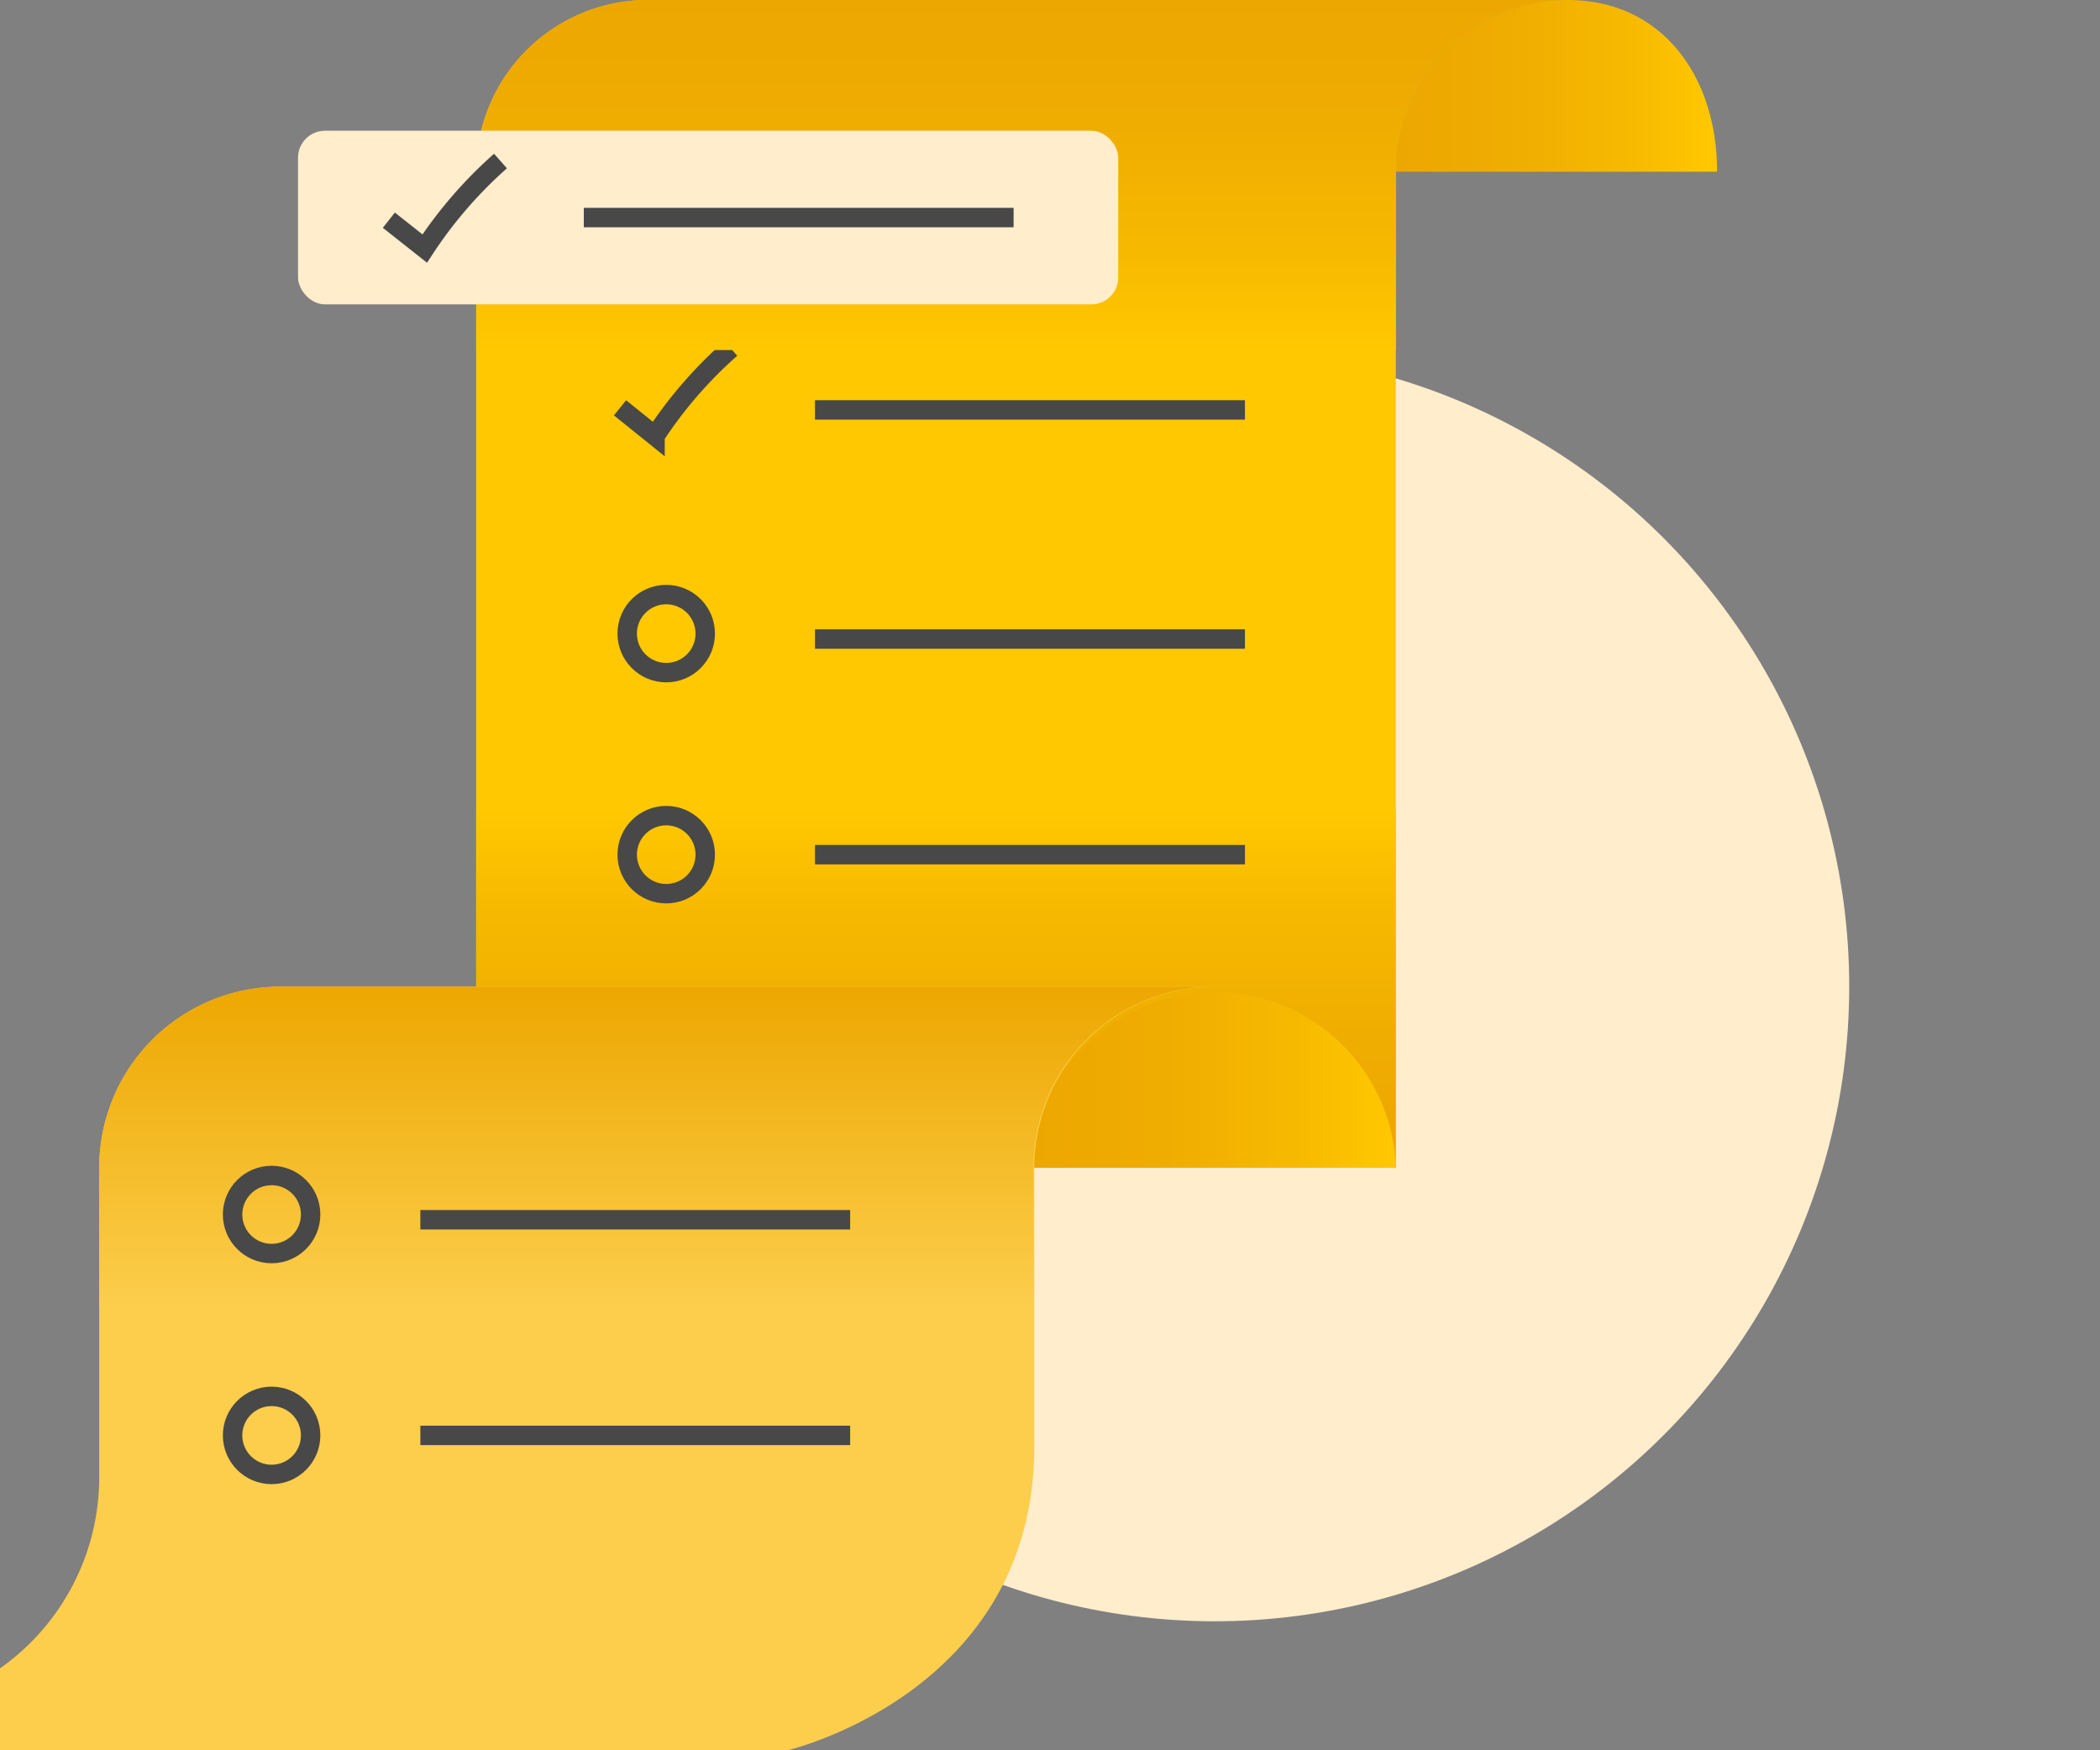
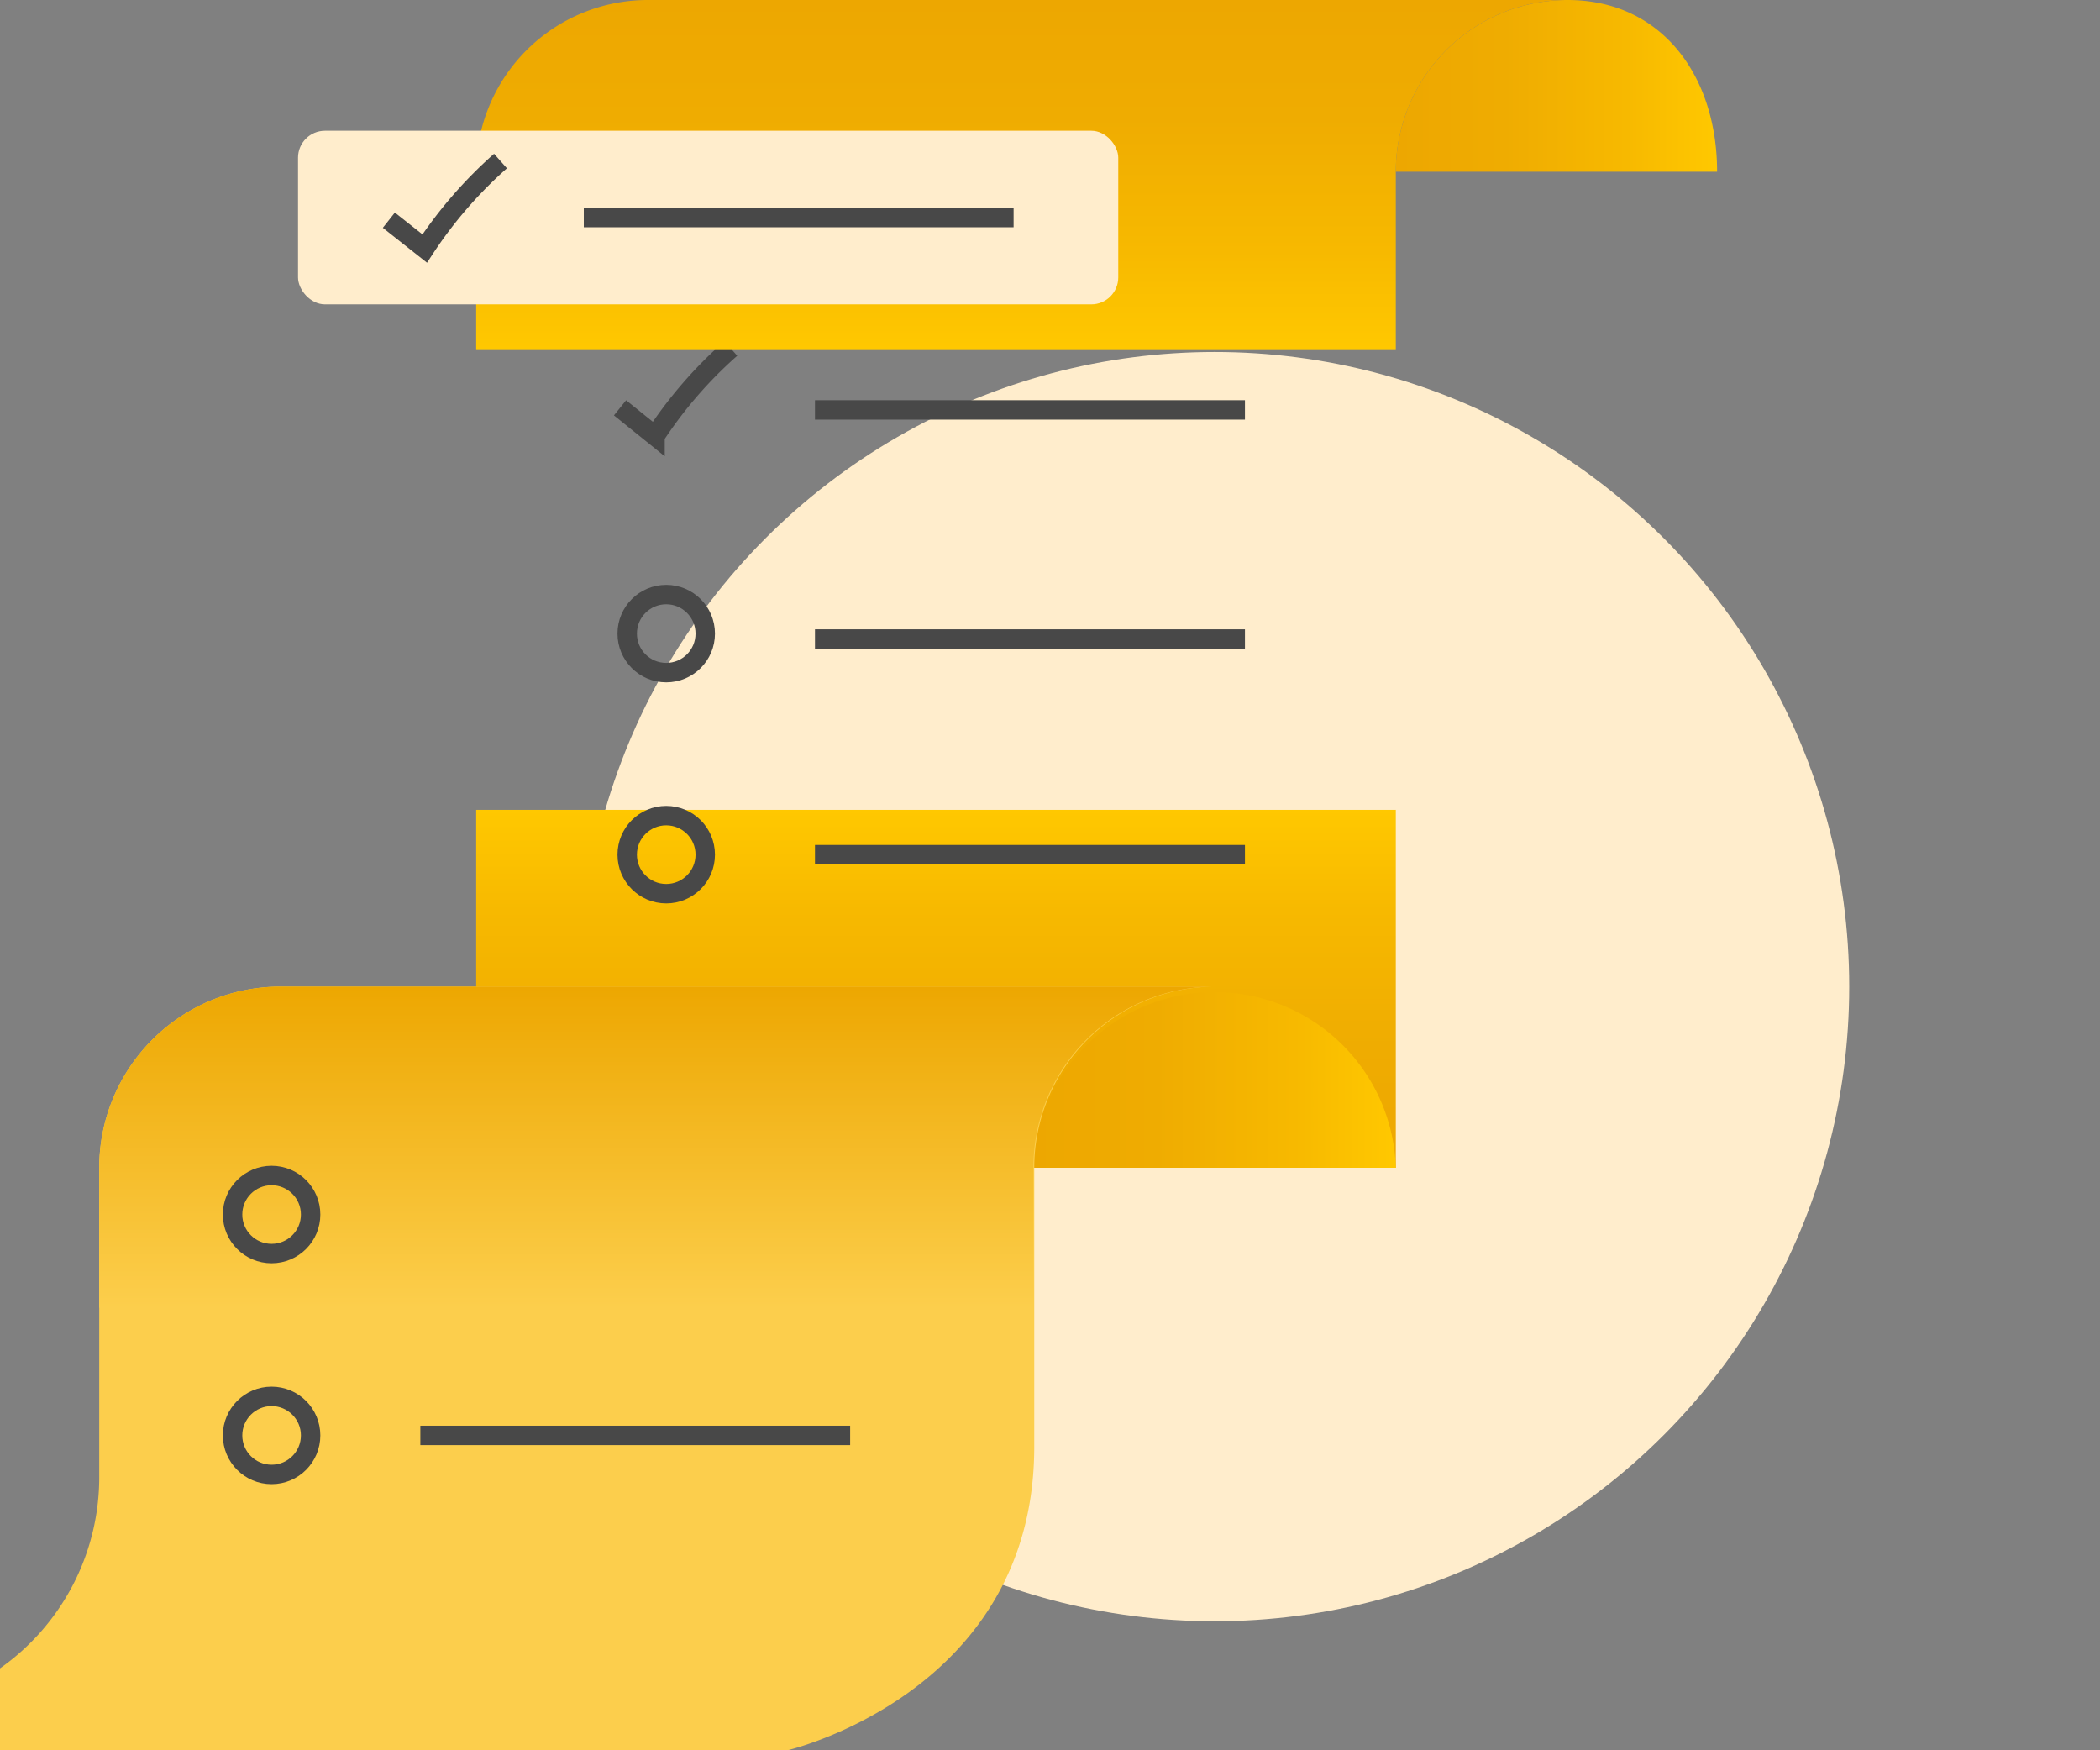
<svg xmlns="http://www.w3.org/2000/svg" xmlns:xlink="http://www.w3.org/1999/xlink" viewBox="0 0 120 100">
  <rect x="0" y="0" width="120" height="100" fill="#808080" stroke="none" />
  <defs>
    <style>.cls-1{fill:#ffedcc;}.cls-2{fill:url(#linear-gradient);}.cls-3{fill:#ffc800;}.cls-4{fill:url(#linear-gradient-2);}.cls-5{fill:url(#linear-gradient-3);}.cls-6{fill:#fcce4c;}.cls-7{fill:url(#linear-gradient-4);}.cls-10,.cls-8{fill:none;}.cls-8{stroke:#484848;stroke-miterlimit:10;stroke-width:1.11px;}.cls-9{fill:url(#linear-gradient-5);}</style>
    <linearGradient id="linear-gradient" x1="98.12" y1="4.9" x2="79.76" y2="4.9" gradientUnits="userSpaceOnUse">
      <stop offset="0" stop-color="#ffc800" />
      <stop offset="0.28" stop-color="#f7b900" />
      <stop offset="0.66" stop-color="#efac01" />
      <stop offset="1" stop-color="#eda701" />
    </linearGradient>
    <linearGradient id="linear-gradient-2" x1="53.49" y1="46.27" x2="53.49" y2="66.72" xlink:href="#linear-gradient" />
    <linearGradient id="linear-gradient-3" x1="79.76" y1="61.54" x2="59.05" y2="61.54" xlink:href="#linear-gradient" />
    <linearGradient id="linear-gradient-4" x1="37.54" y1="74.75" x2="37.54" y2="56.37" gradientUnits="userSpaceOnUse">
      <stop offset="0" stop-color="#fcce4c" />
      <stop offset="1" stop-color="#eda701" />
    </linearGradient>
    <linearGradient id="linear-gradient-5" x1="58.39" y1="19.95" x2="58.39" y2="0" xlink:href="#linear-gradient" />
  </defs>
  <title>prioritization</title>
  <g id="Layer_2" data-name="Layer 2">
    <g id="Layer_1-2" data-name="Layer 1">
      <circle class="cls-1" cx="69.41" cy="56.37" r="36.26" />
      <path class="cls-2" d="M98.12,9.81C98.12,4.39,95,0,89.57,0a9.81,9.81,0,0,0-9.81,9.81Z" />
-       <path class="cls-3" d="M27.21,66.72V9.81A9.81,9.81,0,0,1,37,0H89.57a9.81,9.81,0,0,0-9.81,9.81V66.72" />
      <rect class="cls-4" x="27.21" y="46.27" width="52.55" height="20.45" />
      <path class="cls-5" d="M79.76,66.72a10.36,10.36,0,0,0-20.71,0Z" />
      <path class="cls-6" d="M0,100H45s14.1-3.28,14.1-17.34V66.72A10.35,10.35,0,0,1,69.41,56.37H16A10.35,10.35,0,0,0,5.67,66.72V84.23A13.36,13.36,0,0,1,0,95.32" />
      <path class="cls-7" d="M5.67,66.72A10.35,10.35,0,0,1,16,56.37H69.41A10.35,10.35,0,0,0,59.05,66.72v8H5.67Z" />
      <circle class="cls-8" cx="15.52" cy="69.39" r="2.23" />
      <circle class="cls-8" cx="15.52" cy="82.01" r="2.23" />
      <line class="cls-8" x1="24.02" y1="82.01" x2="48.58" y2="82.01" />
-       <line class="cls-8" x1="24.02" y1="69.69" x2="48.58" y2="69.69" />
      <line class="cls-8" x1="46.57" y1="23.42" x2="71.14" y2="23.42" />
      <circle class="cls-8" cx="38.07" cy="36.2" r="2.23" />
      <circle class="cls-8" cx="38.07" cy="48.83" r="2.23" />
      <line class="cls-8" x1="46.57" y1="48.83" x2="71.14" y2="48.83" />
      <line class="cls-8" x1="46.57" y1="36.51" x2="71.14" y2="36.51" />
      <path class="cls-8" d="M35.43,23.3l2,1.61a24.68,24.68,0,0,1,4.33-5" />
      <path class="cls-9" d="M27.21,9.81A9.81,9.81,0,0,1,37,0H89.57a9.81,9.81,0,0,0-9.81,9.81V20H27.21V9.81" />
      <rect class="cls-1" x="17.03" y="7.47" width="46.87" height="9.92" rx="1.54" />
      <line class="cls-8" x1="33.36" y1="12.43" x2="57.92" y2="12.43" />
      <path class="cls-8" d="M22.22,12.58l2.05,1.62a24.91,24.91,0,0,1,4.33-5" />
      <rect class="cls-10" width="120" height="100" />
    </g>
  </g>
</svg>